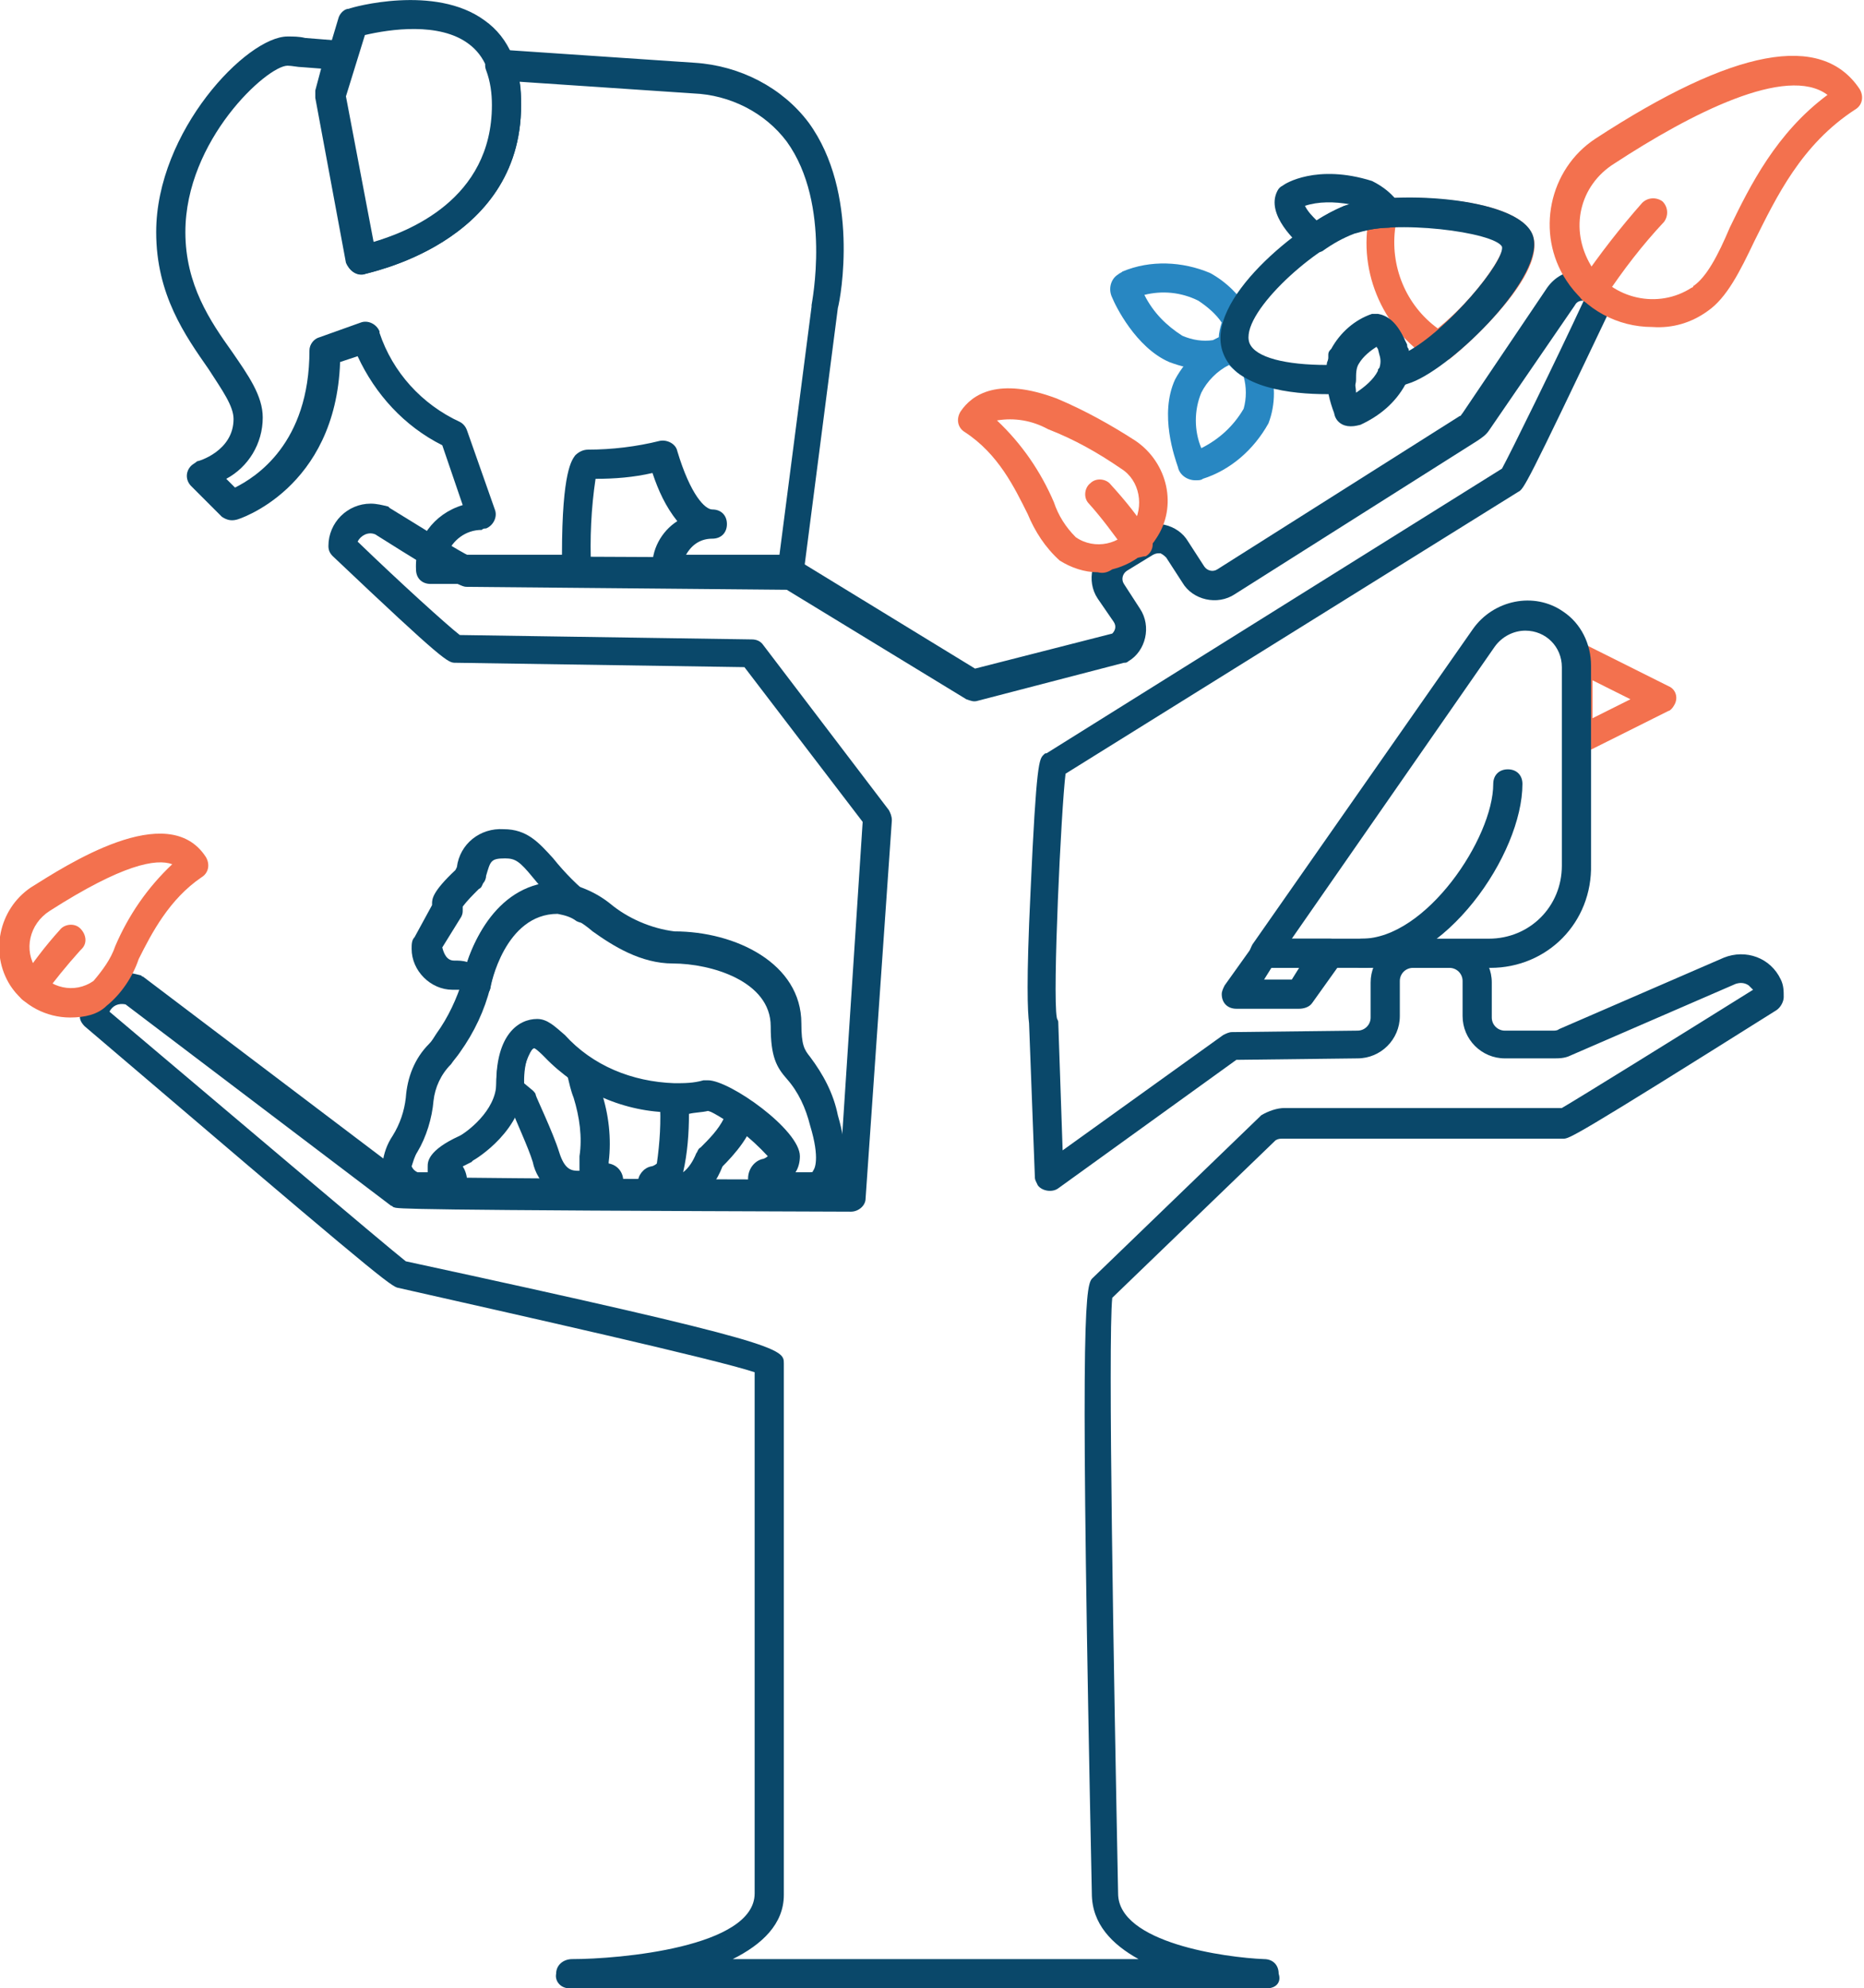
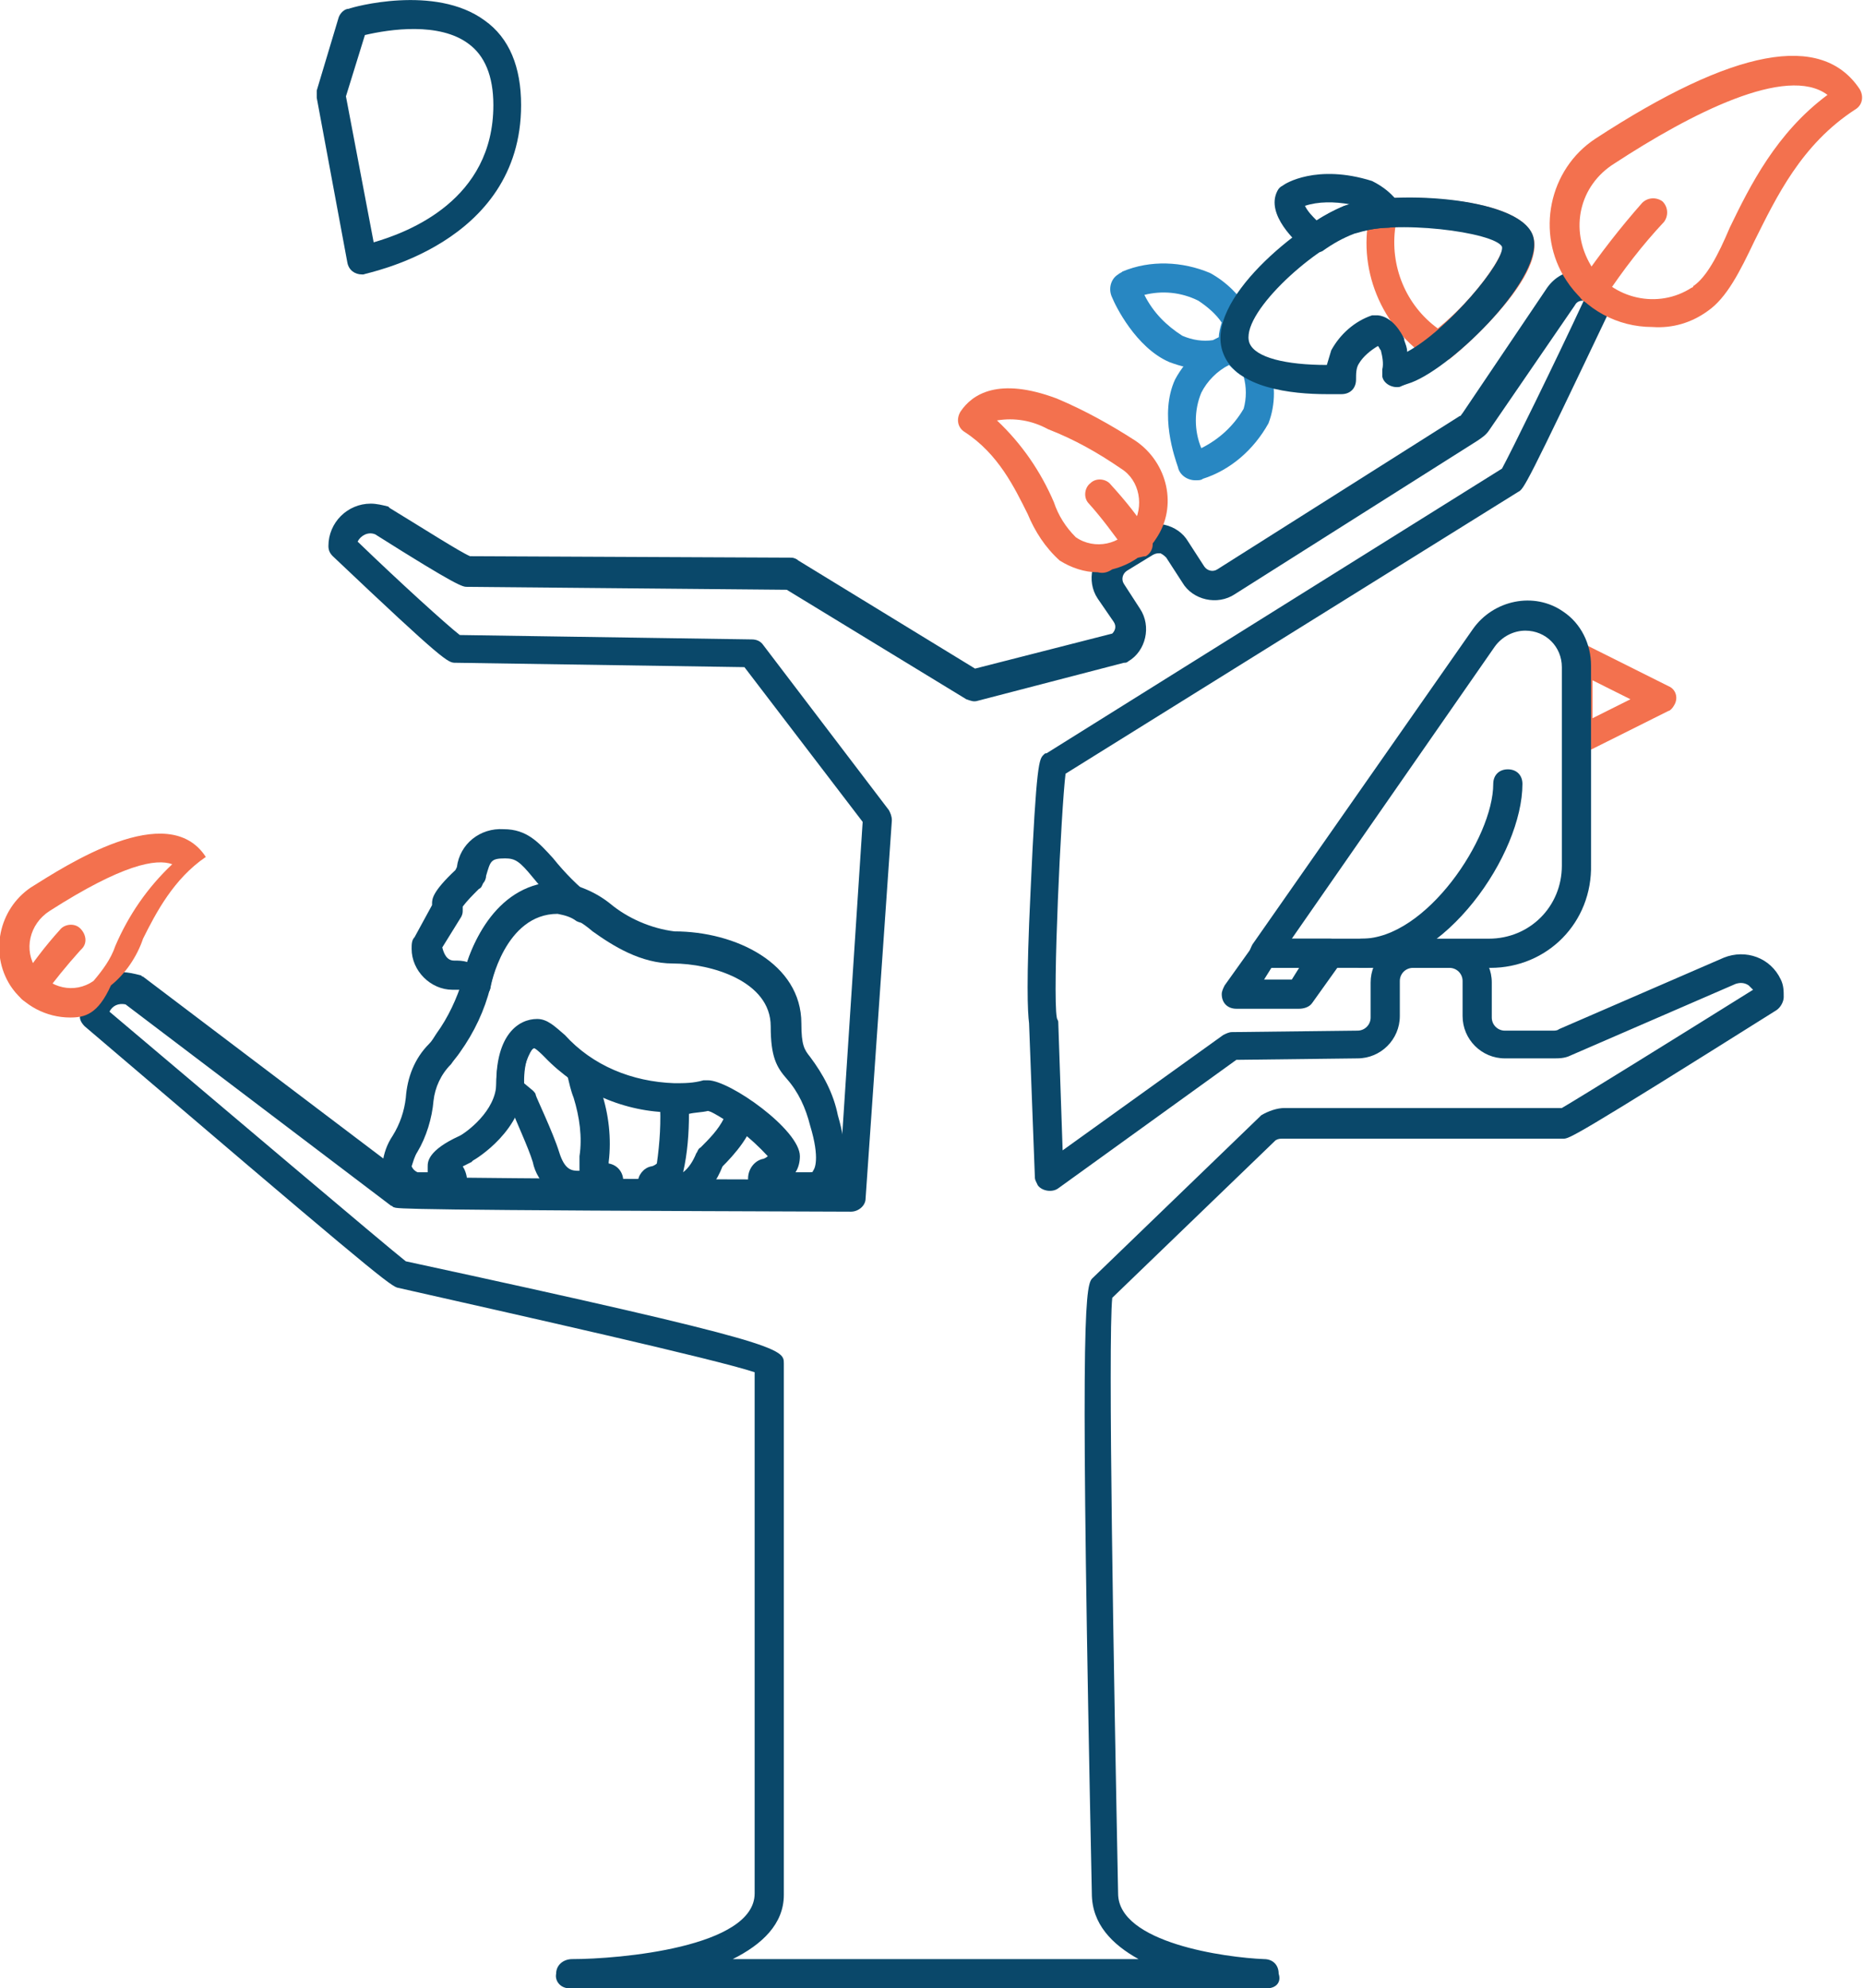
<svg xmlns="http://www.w3.org/2000/svg" version="1.1" id="icons" x="0px" y="0px" viewBox="-241 328.8 127.7 136.2" style="enable-background:new -241 328.8 127.7 136.2;" xml:space="preserve">
  <style type="text/css">
	.st0{fill:#0A486A;}
	.st1{fill:#2887C2;}
	.st2{fill:#F3714E;}
</style>
  <title>albert-sat-biology-</title>
  <path class="st0" d="M-185.6,411.1h-2.8c-0.6,0-1.2-0.4-1.3-1v-0.2c-0.2-0.7,0.2-1.5,0.9-1.7c0.1,0,0.3-0.1,0.4-0.2  c-1.2-1.3-2.6-2.4-4.2-3.2c-0.8,0.1-1.5,0.2-2.3,0.2c-3.3,0-6.5-1.4-8.8-3.8c-0.2-0.2-0.5-0.5-0.7-0.6c-0.3,0.1-0.7,0.8-0.7,2.4  c0,3.2-3.3,5.2-3.5,5.3l-0.1,0.1c-0.2,0.1-0.4,0.2-0.6,0.3c0.2,0.3,0.3,0.7,0.3,1c0,0.7-0.6,1.3-1.4,1.3h-2.1  c-1.3-0.1-2.3-1.2-2.3-2.5c0.1-0.7,0.3-1.3,0.7-1.9c0.5-0.8,0.8-1.7,0.9-2.6c0.1-1.4,0.6-2.7,1.6-3.7c0.2-0.2,0.3-0.4,0.5-0.7  c0.8-1.1,1.4-2.4,1.8-3.7c0.5-2.5,2.4-6.7,6.6-6.7c1.3,0.2,2.5,0.7,3.5,1.5c1.2,1,2.8,1.7,4.4,1.9c4.2,0,8.7,2.2,8.7,6.3  c0,1.5,0.2,1.8,0.6,2.3c0.9,1.2,1.6,2.5,1.9,4c0.7,2.4,0.6,4-0.2,5C-184.3,410.8-184.9,411.1-185.6,411.1z M-188.2,410.1  L-188.2,410.1z M-202.8,391.3c-3.6,0-4.6,4.9-4.6,5.1c-0.4,1.6-1.1,3.1-2.1,4.5c-0.2,0.3-0.4,0.5-0.6,0.8c-0.7,0.7-1.1,1.6-1.2,2.5  c-0.1,1.2-0.5,2.5-1.1,3.5c-0.2,0.3-0.3,0.7-0.4,1c0.1,0.2,0.2,0.3,0.4,0.4h0.7c0-0.1,0-0.2,0-0.4c0-0.3,0-1.1,2.2-2.1  c0.4-0.2,2.5-1.7,2.5-3.6c0-3.3,1.5-4.4,2.8-4.4c0.7,0,1.2,0.5,1.9,1.1c1.9,2.1,4.6,3.2,7.5,3.3c0.7,0,1.3,0,2-0.2  c0.1,0,0.2,0,0.3,0c1.5,0,6.3,3.4,6.3,5.2c0,0.4-0.1,0.8-0.3,1.1h1c0.1,0,0.2,0,0.2-0.1c0.1-0.1,0.5-0.8-0.2-3.1  c-0.3-1.2-0.8-2.3-1.6-3.2c-0.7-0.8-1.1-1.5-1.1-3.6c0-3.1-4.1-4.3-6.7-4.3c-2.2,0-4.1-1.2-5.5-2.2  C-201.1,392-201.9,391.5-202.8,391.3z" />
  <path class="st0" d="M-194,411.1h-2.1c-0.7,0-1.2-0.5-1.2-1.2v-0.1c0-0.5,0.4-1,0.9-1.1c0.1,0,0.3-0.1,0.4-0.2  c0.2-1.4,0.3-2.9,0.2-4.3c0-0.6,0.4-1,1-1c0.7,0,1.3,0,2-0.2c0.7-0.2,1.7,0.3,3.1,1.2c0.3,0.2,0.4,0.5,0.4,0.8c0,1.4-1.5,3-2.2,3.7  c-0.8,2-1.9,2.4-2.2,2.4L-194,411.1z M-195.9,410.5L-195.9,410.5z M-194.2,409.1L-194.2,409.1c0.4-0.3,0.7-0.8,0.9-1.3  c0.1-0.1,0.1-0.3,0.3-0.4c0.6-0.6,1.2-1.2,1.6-2c-0.3-0.2-0.7-0.4-1.1-0.5c-0.4,0.1-0.9,0.1-1.3,0.2  C-193.8,406.4-193.9,407.8-194.2,409.1L-194.2,409.1z" />
  <path class="st0" d="M-208.4,397.2h-0.2c-0.3-0.1-0.6-0.3-0.8-0.6c-0.2,0-0.4,0-0.6,0c-1.5,0-2.8-1.3-2.8-2.8c0-0.3,0-0.6,0.2-0.8  l1.2-2.2v-0.1c0-0.3,0-0.8,1.6-2.3l0.1-0.2c0.2-1.6,1.6-2.7,3.2-2.6c1.6,0,2.4,0.9,3.4,2c0.8,1,1.7,1.9,2.7,2.7  c0.4,0.4,0.5,1,0.1,1.4c-0.3,0.4-0.8,0.4-1.2,0.2c-0.4-0.3-0.8-0.4-1.3-0.5c-3.6,0-4.6,4.9-4.6,5.1  C-207.5,396.9-207.9,397.2-208.4,397.2z M-210.7,393.7c0.1,0.4,0.3,0.9,0.8,0.9c0.3,0,0.6,0,0.9,0.1c0.7-2.1,2.3-4.6,5-5.2l-0.5-0.6  c-0.9-1.1-1.2-1.3-1.9-1.3c-1,0-1,0.2-1.3,1.2c0,0.2-0.1,0.4-0.2,0.5c-0.1,0.2-0.1,0.3-0.3,0.4c-0.4,0.4-0.8,0.8-1.1,1.2v0.2  c0,0.2,0,0.3-0.1,0.5L-210.7,393.7z M-210.8,393.9L-210.8,393.9z" />
  <path class="st0" d="M-199.4,411.1h-1.8c-1.6,0-3-1.2-3.3-2.7c-0.3-1-1.2-2.9-1.4-3.5l-0.8-0.7c-0.2-0.2-0.4-0.5-0.3-0.8  c0-0.1,0-0.2,0-0.2c0-2.6,0.9-3.7,1.7-4.1l0.2-0.1c0.3-0.1,0.6-0.2,0.9-0.2c0.2,0,0.4,0.1,0.6,0.1l0.2,0.1l0.2,0.2l0.1,0.1l0.2,0.2  l1.3,1.2l0.3,0.2l0.2,0.2l0.3,0.2l0.1,0.1c0.2,0.2,0.4,0.4,0.4,0.6c0.1,0.5,0.3,1.1,0.5,1.6c0.5,1.5,0.7,3.2,0.5,4.8v0.1  c0.6,0.1,1,0.6,1,1.2v0.3C-198.2,410.6-198.7,411.1-199.4,411.1z M-205.1,403l0.6,0.5c0.1,0.1,0.2,0.2,0.2,0.3  c0,0.1,1.2,2.6,1.6,3.9s0.9,1.3,1.4,1.3l0,0c0-0.1,0-0.2,0-0.3c0-0.2,0-0.4,0-0.7c0.2-1.3,0-2.7-0.4-4c-0.2-0.5-0.3-1-0.4-1.4  l-0.2-0.2l-0.2-0.2l-0.3-0.3l-0.6-0.5l-0.1-0.1l-0.8-0.7v-0.1l-0.2,0.1C-205,401.4-205.2,402.2-205.1,403z M-204.4,400.6h0.1v-0.1  L-204.4,400.6z M-204.2,400.4v0.1l0.3-0.6L-204.2,400.4z" />
  <path class="st1" d="M-159.1,361.7c-0.6,0-1.1-0.4-1.2-0.9c-0.2-0.6-1.3-3.6-0.2-6c0.8-1.5,2.2-2.7,3.8-3.2c0.5-0.1,1.1,0.2,1.2,0.7  l-0.9,0.4l0.9-0.4c0.2,0.4,0.5,0.7,0.9,0.8c0.2,0.1,0.4,0.3,0.5,0.6c0.5,1.3,0.5,2.8,0,4.1c-1,1.8-2.6,3.2-4.5,3.8  C-158.7,361.7-158.9,361.7-159.1,361.7z M-158.4,360.4L-158.4,360.4z M-159.6,359.8L-159.6,359.8z M-156.8,353.8  c-0.8,0.4-1.5,1.1-1.9,1.9c-0.5,1.2-0.5,2.6,0,3.8c1.2-0.6,2.2-1.5,2.9-2.7c0.2-0.7,0.2-1.5,0-2.2  C-156.2,354.4-156.5,354.1-156.8,353.8z" />
  <path class="st1" d="M-158.4,354.1c-0.9,0-1.7-0.2-2.5-0.5c-2.3-1-3.7-3.9-3.9-4.4c-0.3-0.6-0.1-1.3,0.4-1.6  c0.1-0.1,0.2-0.1,0.3-0.2c1.9-0.8,4.1-0.7,6,0.1c1.1,0.6,2,1.5,2.7,2.6c0.2,0.3,0.2,0.6,0.1,0.9c-0.2,0.4-0.2,0.8-0.2,1.1l0,0  c0.2,0.5,0,1.1-0.5,1.3c0,0-0.1,0-0.1,0c-0.1,0.1-0.3,0.1-0.5,0.1c-0.2,0.1-0.4,0.2-0.6,0.3c-0.1,0.1-0.2,0.1-0.4,0.1  C-157.7,354.1-158,354.1-158.4,354.1z M-162.6,349c0.6,1.2,1.5,2.1,2.6,2.8l0,0c0.7,0.3,1.4,0.4,2.1,0.3l0.4-0.2  c0-0.3,0.1-0.7,0.2-1c-0.4-0.6-1-1.1-1.6-1.5C-160.1,348.8-161.4,348.7-162.6,349z M-163.1,348.1L-163.1,348.1z M-163.1,348.1  L-163.1,348.1z M-163.1,348.1L-163.1,348.1z M-163.1,348.1L-163.1,348.1z" />
  <path class="st2" d="M-142.4,353.6c-0.2,0-0.4-0.1-0.5-0.1c-3.5-2.2-5.2-6.4-4.2-10.3c0.1-0.4,0.5-0.7,0.9-0.8  c2.8-0.2,9.2,0.1,10.2,2.5c1,2.6-4.3,7.4-5.7,8.5C-142,353.5-142.2,353.6-142.4,353.6z M-145.4,344.3c-0.4,2.7,0.7,5.4,2.9,7  c2.7-2.2,4.6-5.1,4.5-5.8C-138.4,345-141.9,344.2-145.4,344.3L-145.4,344.3z" />
  <path class="st0" d="M-151,346.1c-0.2,0-0.5-0.1-0.6-0.2c-0.6-0.5-2.7-2.4-1.9-4c0.1-0.2,0.2-0.3,0.4-0.4c0.1-0.1,2.3-1.5,6.1-0.3  c0.8,0.4,1.4,0.9,1.9,1.6c0.3,0.5,0.2,1.1-0.3,1.4c-0.2,0.1-0.3,0.2-0.5,0.2c-0.8,0-1.6,0.2-2.3,0.4c-0.8,0.3-1.5,0.7-2.2,1.2  C-150.6,346.1-150.8,346.1-151,346.1z M-151.6,342.9c0.2,0.4,0.5,0.7,0.8,1c0.6-0.4,1.2-0.7,1.9-1l0.4-0.1  C-149.6,342.6-150.7,342.6-151.6,342.9z" />
  <path class="st0" d="M-150.1,355.8c-2.4,0-6.2-0.4-7.1-2.8c-1.4-3.6,5.3-8.9,8.3-10.1l0,0c2.9-1.1,11.9-0.7,12.9,2  c1,2.7-5.4,9-8.3,10.1c-0.3,0.1-0.6,0.2-0.8,0.3c-0.5,0.1-1.1-0.2-1.2-0.7c0-0.2,0-0.3,0-0.5c0.1-0.4,0-0.9-0.1-1.3  c-0.1-0.1-0.1-0.2-0.2-0.3c-0.5,0.3-1,0.7-1.3,1.2c-0.2,0.3-0.2,0.7-0.2,1.1c0,0.6-0.4,1-1,1L-150.1,355.8z M-148.3,344.8  c-2.9,1.1-7.8,5.6-7.1,7.5c0.4,1,2.5,1.5,5.3,1.5c0.1-0.3,0.2-0.7,0.3-1c0.6-1.1,1.6-2,2.8-2.4c0.1,0,0.3,0,0.4,0  c1,0.1,1.6,1.2,1.8,1.6v0.1c0.1,0.3,0.2,0.5,0.2,0.8c2.8-1.5,6.7-6.2,6.5-7.2C-138.6,344.7-145.5,343.8-148.3,344.8L-148.3,344.8z" />
-   <path class="st0" d="M-148.5,358c-0.5,0-1-0.3-1.1-0.9c-0.3-0.8-0.5-1.6-0.5-2.4c0-0.1,0-0.3,0-0.4v-0.1c0-0.1,0-0.2,0-0.4v-0.1  c0-0.1,0.1-0.2,0.1-0.4v-0.2c0-0.2,0.1-0.3,0.2-0.4c0.6-1.1,1.6-2,2.8-2.4c0.1,0,0.3,0,0.4,0c0.6,0.1,1.2,0.5,1.7,1.5l0,0  c0,0.1,0.1,0.1,0.1,0.2l0.1,0.2l0.1,0.2c0,0.1,0,0.2,0.1,0.3c0.1,0.6,0.1,1.1,0,1.7l0,0c0,0.2-0.1,0.5-0.2,0.7  c-0.7,1.3-1.8,2.2-3.1,2.8C-148.2,358-148.3,358-148.5,358z M-147.7,356.8L-147.7,356.8z M-149,356.2L-149,356.2z M-146.7,352.5  c-0.5,0.3-1,0.7-1.3,1.2c0,0.1-0.1,0.1-0.1,0.2c0,0.1-0.1,0.2-0.1,0.2c0,0,0,0.2,0,0.3c0,0.1,0,0.2,0,0.3c0,0.3,0.1,0.7,0.1,1  c0.6-0.4,1.2-0.9,1.5-1.5c0-0.1,0-0.1,0.1-0.2c0.1-0.3,0.1-0.6,0-0.9l-0.1-0.4l0,0C-146.6,352.7-146.7,352.6-146.7,352.5  L-146.7,352.5z M-145.5,354.2L-145.5,354.2z M-146.6,351.4L-146.6,351.4z" />
  <path class="st0" d="M-154.2,465H-202c-0.6,0-1-0.5-0.9-1c0-0.6,0.5-1,1.1-1l0,0c3.2,0,12.5-0.8,12.5-4.5v-35.7  c-2.7-0.9-16.1-3.9-24.5-5.8l0,0c-0.6-0.2-3-2.2-21.4-17.9c-0.2-0.2-0.4-0.5-0.3-0.8c0-1.6,1.3-2.9,2.9-2.9c0.4,0,0.8,0.1,1.2,0.2  c0.1,0,0.1,0.1,0.2,0.1l18.1,13.7c2.3,0.1,18.3,0.2,29.6,0.2l1.6-24.5l-8.1-10.6l-19.8-0.3l0,0c-0.5,0-0.7,0-8.4-7.3  c-0.2-0.2-0.3-0.4-0.3-0.7c0-1.6,1.3-2.9,2.9-2.9c0.4,0,0.8,0.1,1.2,0.2l0.1,0.1c2.3,1.4,4.8,3,5.5,3.3l22,0.1  c0.2,0,0.4,0.1,0.5,0.2l12.1,7.4l9.4-2.4c0.2-0.2,0.3-0.5,0.1-0.8l-1.1-1.6c-0.8-1.2-0.4-2.9,0.8-3.6l1.8-1.1  c1.2-0.8,2.9-0.4,3.6,0.8l1.1,1.7c0.2,0.3,0.6,0.4,0.9,0.2l16.6-10.5c0.1,0,0.1-0.1,0.2-0.2l5.8-8.6c0.5-0.7,1.3-1.2,2.2-1.1l0,0  c0.9,0,1.7,0.5,2.2,1.2c0.2,0.3,0.2,0.7,0.1,1c-6,12.6-6.1,12.7-6.5,12.9l-31,19.3c-0.3,2.4-0.9,15.1-0.6,16.7  c0,0.1,0.1,0.2,0.1,0.3l0.3,8.8l11-7.9c0.2-0.1,0.4-0.2,0.6-0.2l8.6-0.1c0.5,0,0.9-0.4,0.9-0.9c0,0,0,0,0,0v-2.4  c0-1.6,1.3-2.9,2.9-2.9c0,0,0,0,0,0h2.5c1.6,0,2.9,1.3,2.9,2.9c0,0,0,0,0,0v2.4c0,0.5,0.4,0.9,0.9,0.9c0,0,0,0,0,0h3.3  c0.1,0,0.3,0,0.4-0.1l11.3-4.9c1.5-0.6,3.2,0,3.9,1.5c0.2,0.4,0.2,0.8,0.2,1.2c0,0.3-0.2,0.7-0.5,0.9c-14,8.8-14.2,8.8-14.6,8.8  h-19.2c-0.2,0-0.3,0-0.5,0.1l-11.2,10.8c-0.3,2.9,0.1,25.7,0.4,40.8c0,3.4,7.4,4.4,10,4.5c0.6,0,1,0.4,1,1  C-153.2,464.6-153.6,465-154.2,465L-154.2,465z M-190.8,463h27.8c-1.8-1-3.2-2.4-3.2-4.5c-0.8-38.2-0.5-41.5,0-42.1l0,0l0,0l0,0  l11.5-11.1l0.1-0.1c0.5-0.3,1.1-0.5,1.6-0.5h19c1.2-0.7,8.3-5.1,13.1-8.1c-0.1-0.1-0.2-0.2-0.3-0.3c-0.3-0.2-0.6-0.2-0.9-0.1  l-11.3,4.9c-0.4,0.2-0.8,0.2-1.2,0.2h-3.3c-1.6,0-2.9-1.3-2.9-2.9c0,0,0,0,0,0v-2.4c0-0.5-0.4-0.9-0.9-0.9c0,0,0,0,0,0h-2.5  c-0.5,0-0.9,0.4-0.9,0.9c0,0,0,0,0,0v2.4c0,1.6-1.3,2.9-2.9,2.9l-8.3,0.1l-12.2,8.8c-0.4,0.3-1.1,0.2-1.4-0.2  c-0.1-0.2-0.2-0.4-0.2-0.5l-0.4-10.6c-0.1-0.8-0.2-2.8,0.1-9c0.4-9,0.6-9.1,0.9-9.4c0.1-0.1,0.1-0.1,0.2-0.1l31.2-19.5  c0.6-1.1,3.6-7.2,5.6-11.5h-0.1c-0.2,0-0.4,0.1-0.5,0.3l-5.9,8.6c-0.2,0.3-0.5,0.5-0.8,0.7l-16.6,10.5c-1.2,0.8-2.9,0.4-3.6-0.8  l-1.1-1.7c-0.1-0.1-0.2-0.2-0.4-0.3c-0.2,0-0.3,0-0.5,0.1l-1.8,1.1c-0.3,0.2-0.4,0.6-0.2,0.9l1.1,1.7c0.8,1.2,0.4,2.9-0.8,3.6  c-0.1,0.1-0.2,0.1-0.3,0.1l-10,2.6c-0.3,0.1-0.5,0-0.8-0.1l-12.3-7.5L-209,369c-0.3,0-0.6,0-6.3-3.6c-0.5-0.2-1,0.1-1.2,0.5  c2.9,2.8,6.1,5.7,7,6.4l20,0.3c0.3,0,0.6,0.1,0.8,0.4l8.6,11.3c0.1,0.2,0.2,0.4,0.2,0.7l-1.8,25.9c0,0.5-0.5,0.9-1,0.9l0,0  c-30.9-0.1-31.1-0.2-31.3-0.3c-0.1,0-0.1-0.1-0.2-0.1l-18.2-13.8c-0.5-0.1-0.9,0.1-1.1,0.5c7.7,6.5,18.9,16,20.3,17.1  c25.9,5.6,25.9,6,25.9,7v36.4C-187.3,460.6-188.8,462-190.8,463L-190.8,463z M-164.9,418L-164.9,418z M-164.9,418L-164.9,418z   M-164.8,417.9l-0.1,0.1L-164.8,417.9z M-213.6,410.5L-213.6,410.5z M-168.8,398L-168.8,398z M-168.8,398L-168.8,398z M-168.8,398  L-168.8,398z M-168.8,381.1L-168.8,381.1z" />
  <path class="st2" d="M-127.8,351.2c-2.4,0-4.6-1.2-5.9-3.2l0,0c-2.1-3.2-1.2-7.6,2-9.7c0,0,0,0,0,0c9.5-6.2,15.5-7.3,18.1-3.4  c0.3,0.5,0.2,1.1-0.3,1.4c-3.7,2.4-5.4,6-6.9,9c-1,2.1-1.9,3.9-3.2,4.8C-125.1,350.9-126.4,351.3-127.8,351.2z M-132,347  c1.5,2.3,4.6,3,6.9,1.5c0,0,0.1,0,0.1-0.1c0.9-0.6,1.7-2.1,2.5-4c1.4-2.9,3.2-6.5,6.7-9.1c-2.8-2.1-9.4,1.3-14.6,4.7  C-132.8,341.5-133.5,344.5-132,347C-132,346.9-132,347-132,347L-132,347z" />
  <path class="st2" d="M-131.9,349.6c-0.6,0-1-0.4-1-1c0-0.2,0.1-0.4,0.2-0.5c1.3-1.9,2.7-3.7,4.2-5.4c0.4-0.4,1-0.4,1.4-0.1  c0.4,0.4,0.4,1,0.1,1.4c-1.5,1.6-2.8,3.3-4,5.1C-131.2,349.5-131.5,349.6-131.9,349.6z" />
  <path class="st2" d="M-165.8,368c-0.9,0-1.8-0.3-2.6-0.8c-1-0.9-1.7-2-2.2-3.2c-0.9-1.8-2-4.1-4.3-5.6c-0.5-0.3-0.6-0.9-0.3-1.4  c0.8-1.2,2.6-2.4,6.6-0.9c1.9,0.8,3.7,1.8,5.4,2.9c2.2,1.5,2.9,4.5,1.4,6.7l0,0c-0.7,1.1-1.8,1.8-3,2.1  C-165.1,368-165.4,368.1-165.8,368z M-172.7,357.6c1.7,1.6,3,3.5,3.9,5.6c0.3,0.9,0.8,1.7,1.5,2.4c1.3,0.9,3.1,0.5,3.9-0.8l0,0  c0.8-1.3,0.5-3.1-0.8-3.9c-1.6-1.1-3.2-2-5-2.7C-170.3,357.6-171.5,357.4-172.7,357.6z" />
  <path class="st2" d="M-163.1,367c-0.3,0-0.7-0.2-0.8-0.5c-0.8-1.1-1.6-2.2-2.5-3.2c-0.4-0.4-0.3-1.1,0.1-1.4  c0.4-0.4,1.1-0.3,1.4,0.1c1,1.1,1.9,2.2,2.7,3.5c0.3,0.5,0.2,1.1-0.3,1.4C-162.7,366.9-162.9,367-163.1,367L-163.1,367z" />
-   <path class="st2" d="M-236.2,398.5c-1.6,0-3.2-0.8-4.1-2.2l0,0c-1.4-2.2-0.8-5.2,1.4-6.7c2.4-1.5,9.4-6.1,12-2.1  c0.3,0.5,0.2,1.1-0.3,1.4c-2.2,1.5-3.4,3.8-4.3,5.6c-0.4,1.2-1.2,2.4-2.2,3.2C-234.3,398.3-235.2,398.5-236.2,398.5z M-238.5,395.2  c0.9,1.3,2.6,1.7,3.9,0.8c0.6-0.7,1.2-1.5,1.5-2.4c0.9-2.1,2.2-4,3.9-5.6c-1.1-0.4-3.4,0-8.4,3.2  C-239,392.1-239.4,393.9-238.5,395.2C-238.5,395.2-238.5,395.2-238.5,395.2z" />
+   <path class="st2" d="M-236.2,398.5c-1.6,0-3.2-0.8-4.1-2.2l0,0c-1.4-2.2-0.8-5.2,1.4-6.7c2.4-1.5,9.4-6.1,12-2.1  c-2.2,1.5-3.4,3.8-4.3,5.6c-0.4,1.2-1.2,2.4-2.2,3.2C-234.3,398.3-235.2,398.5-236.2,398.5z M-238.5,395.2  c0.9,1.3,2.6,1.7,3.9,0.8c0.6-0.7,1.2-1.5,1.5-2.4c0.9-2.1,2.2-4,3.9-5.6c-1.1-0.4-3.4,0-8.4,3.2  C-239,392.1-239.4,393.9-238.5,395.2C-238.5,395.2-238.5,395.2-238.5,395.2z" />
  <path class="st2" d="M-238.8,397.5c-0.6,0-1-0.4-1-1c0-0.2,0.1-0.4,0.2-0.5c0.8-1.2,1.7-2.4,2.7-3.5c0.3-0.4,1-0.5,1.4-0.1  s0.5,1,0.1,1.4c0,0-0.1,0.1-0.1,0.1c-0.9,1-1.8,2.1-2.6,3.2C-238.2,397.3-238.5,397.5-238.8,397.5z" />
  <path class="st2" d="M-132.9,380.6c-0.6,0-1-0.4-1-1v-5.8c0-0.6,0.5-1,1-1c0.2,0,0.3,0,0.4,0.1l5.8,2.9c0.5,0.2,0.7,0.8,0.4,1.3  c-0.1,0.2-0.3,0.4-0.4,0.4l-5.8,2.9C-132.6,380.6-132.8,380.6-132.9,380.6z M-131.9,375.4v2.6l2.6-1.3L-131.9,375.4z" />
  <path class="st0" d="M-138.9,395.1h-15.5c-0.6,0-1-0.4-1-1c0-0.2,0.1-0.4,0.2-0.6l15.1-21.6c1.4-2,4.2-2.6,6.2-1.2  c1.2,0.8,1.9,2.2,1.9,3.7v13.6C-131.9,392-135,395.1-138.9,395.1C-138.9,395.1-138.9,395.1-138.9,395.1z M-152.5,393.1h13.5  c2.8,0,5-2.2,5-5v-13.6c0-1.4-1.1-2.5-2.5-2.5c-0.8,0-1.6,0.4-2.1,1.1L-152.5,393.1z" />
  <path class="st0" d="M-147.7,395.1c-0.6,0-1-0.4-1-1c0-0.6,0.4-1,1-1c4.4,0,9-6.9,9-10.6c0-0.6,0.4-1,1-1s1,0.4,1,1  C-136.7,387.3-142,395.1-147.7,395.1z" />
  <path class="st0" d="M-152,397.9h-4.3c-0.6,0-1-0.4-1-1c0-0.2,0.1-0.4,0.2-0.6l2-2.8c0.2-0.3,0.5-0.4,0.8-0.4h4.4c0.6,0,1,0.4,1,1  c0,0.2-0.1,0.4-0.2,0.6l-2,2.8C-151.3,397.8-151.7,397.9-152,397.9z M-154.4,395.9h1.9l0.5-0.8h-1.9L-154.4,395.9z" />
  <path class="st0" d="M-216.2,347.6c-0.5,0-0.9-0.3-1-0.8l-2.1-11.3c0-0.2,0-0.3,0-0.5l1.5-5c0.1-0.3,0.4-0.6,0.7-0.6  c0.2-0.1,5.9-1.7,9.3,0.8c1.7,1.2,2.5,3.2,2.5,5.8c0,9.6-10.7,11.5-10.8,11.6L-216.2,347.6z M-217.3,335.4l1.9,10  c2.4-0.7,8.2-2.9,8.2-9.4c0-2-0.6-3.4-1.7-4.2c-2-1.5-5.4-1-7.1-0.6L-217.3,335.4z" />
-   <path class="st0" d="M-186.8,368.8h-8.5c-0.6,0-1-0.4-1-1c-0.1-1.3,0.6-2.6,1.7-3.3c-0.8-1-1.3-2.1-1.7-3.3  c-1.3,0.3-2.6,0.4-3.9,0.4c-0.3,2-0.4,4.1-0.3,6.2c0,0.6-0.4,1-1,1h-10c-0.6,0-1-0.4-1-1c-0.1-2,1.2-3.8,3.2-4.4l-1.4-4.1  c-2.6-1.3-4.6-3.5-5.8-6.1l-1.2,0.4c-0.3,8.7-7,10.8-7.1,10.8c-0.4,0.1-0.7,0-1-0.2l-2.1-2.1c-0.4-0.4-0.4-1,0-1.4  c0.1-0.1,0.3-0.2,0.4-0.3c0.1,0,2.5-0.7,2.5-2.9c0-0.9-0.8-2-1.7-3.4c-1.6-2.3-3.6-5.1-3.6-9.4c0-6.9,6.2-13.4,9-13.4  c0.4,0,0.8,0,1.2,0.1l2.5,0.2c0.6,0,1,0.5,0.9,1.1c0,0.1,0,0.1,0,0.2l-0.7,2.5l1.9,10c2.4-0.7,8.2-2.9,8.2-9.4  c0-0.8-0.1-1.6-0.4-2.4c-0.2-0.5,0.1-1.1,0.6-1.3c0.1,0,0.3-0.1,0.4-0.1l13.3,0.9c3.1,0.2,6,1.7,7.8,4.1c3.5,4.8,2.2,12,2,12.7  l-2.3,17.8C-185.8,368.4-186.2,368.8-186.8,368.8z M-194,366.8h6.4l2.2-17v-0.1c0-0.1,1.4-6.9-1.7-11.2c-1.5-2-3.9-3.2-6.4-3.3  l-11.9-0.8c0.1,0.5,0.1,1.1,0.1,1.6c0,9.6-10.7,11.5-10.8,11.6c-0.5,0.1-1-0.3-1.2-0.8l-2.1-11.3c0-0.2,0-0.3,0-0.5l0.4-1.5  l-1.3-0.1c-0.3,0-0.7-0.1-1-0.1c-1.4,0-7,5.1-7,11.4c0,3.6,1.7,6.1,3.2,8.2c1.1,1.6,2.1,3,2.1,4.5c0,1.8-1,3.4-2.5,4.2l0.6,0.6  c1.4-0.7,5.1-3,5.1-9.4c0-0.4,0.3-0.8,0.7-0.9l2.8-1c0.5-0.2,1.1,0.1,1.3,0.6c0,0,0,0.1,0,0.1c0.9,2.7,2.9,4.9,5.5,6.1  c0.2,0.1,0.4,0.3,0.5,0.6l1.9,5.4c0.2,0.5-0.1,1.1-0.6,1.3c-0.1,0-0.2,0-0.3,0.1c-1.1,0-2,0.7-2.4,1.7h7.9c0-5.8,0.7-6.5,0.9-6.8  c0.2-0.2,0.5-0.4,0.9-0.4c1.6,0,3.3-0.2,4.9-0.6c0.5-0.1,1.1,0.2,1.2,0.7c0.9,3,1.9,4,2.4,4c0.6,0,1,0.4,1,1c0,0.6-0.4,1-1,1  C-193,365.7-193.6,366.1-194,366.8z" />
</svg>